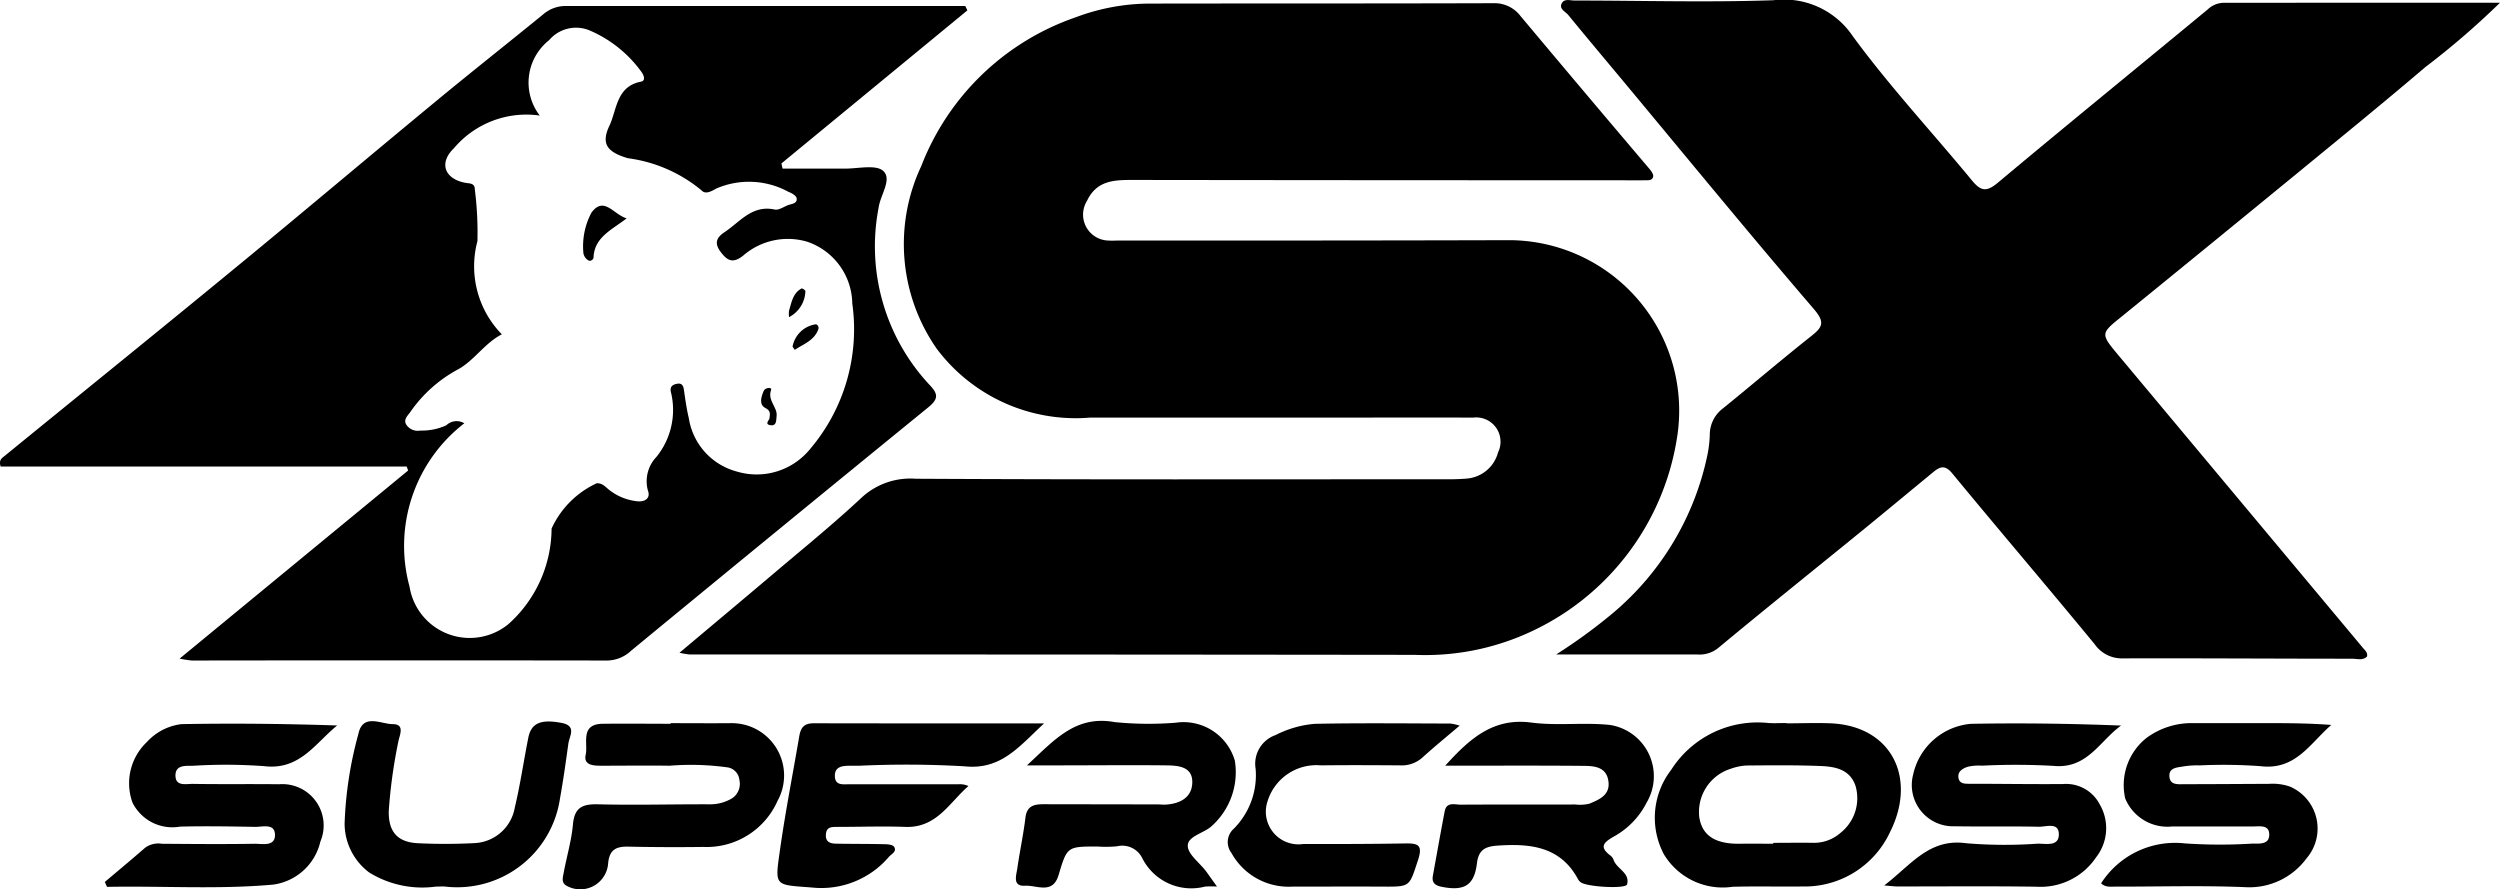
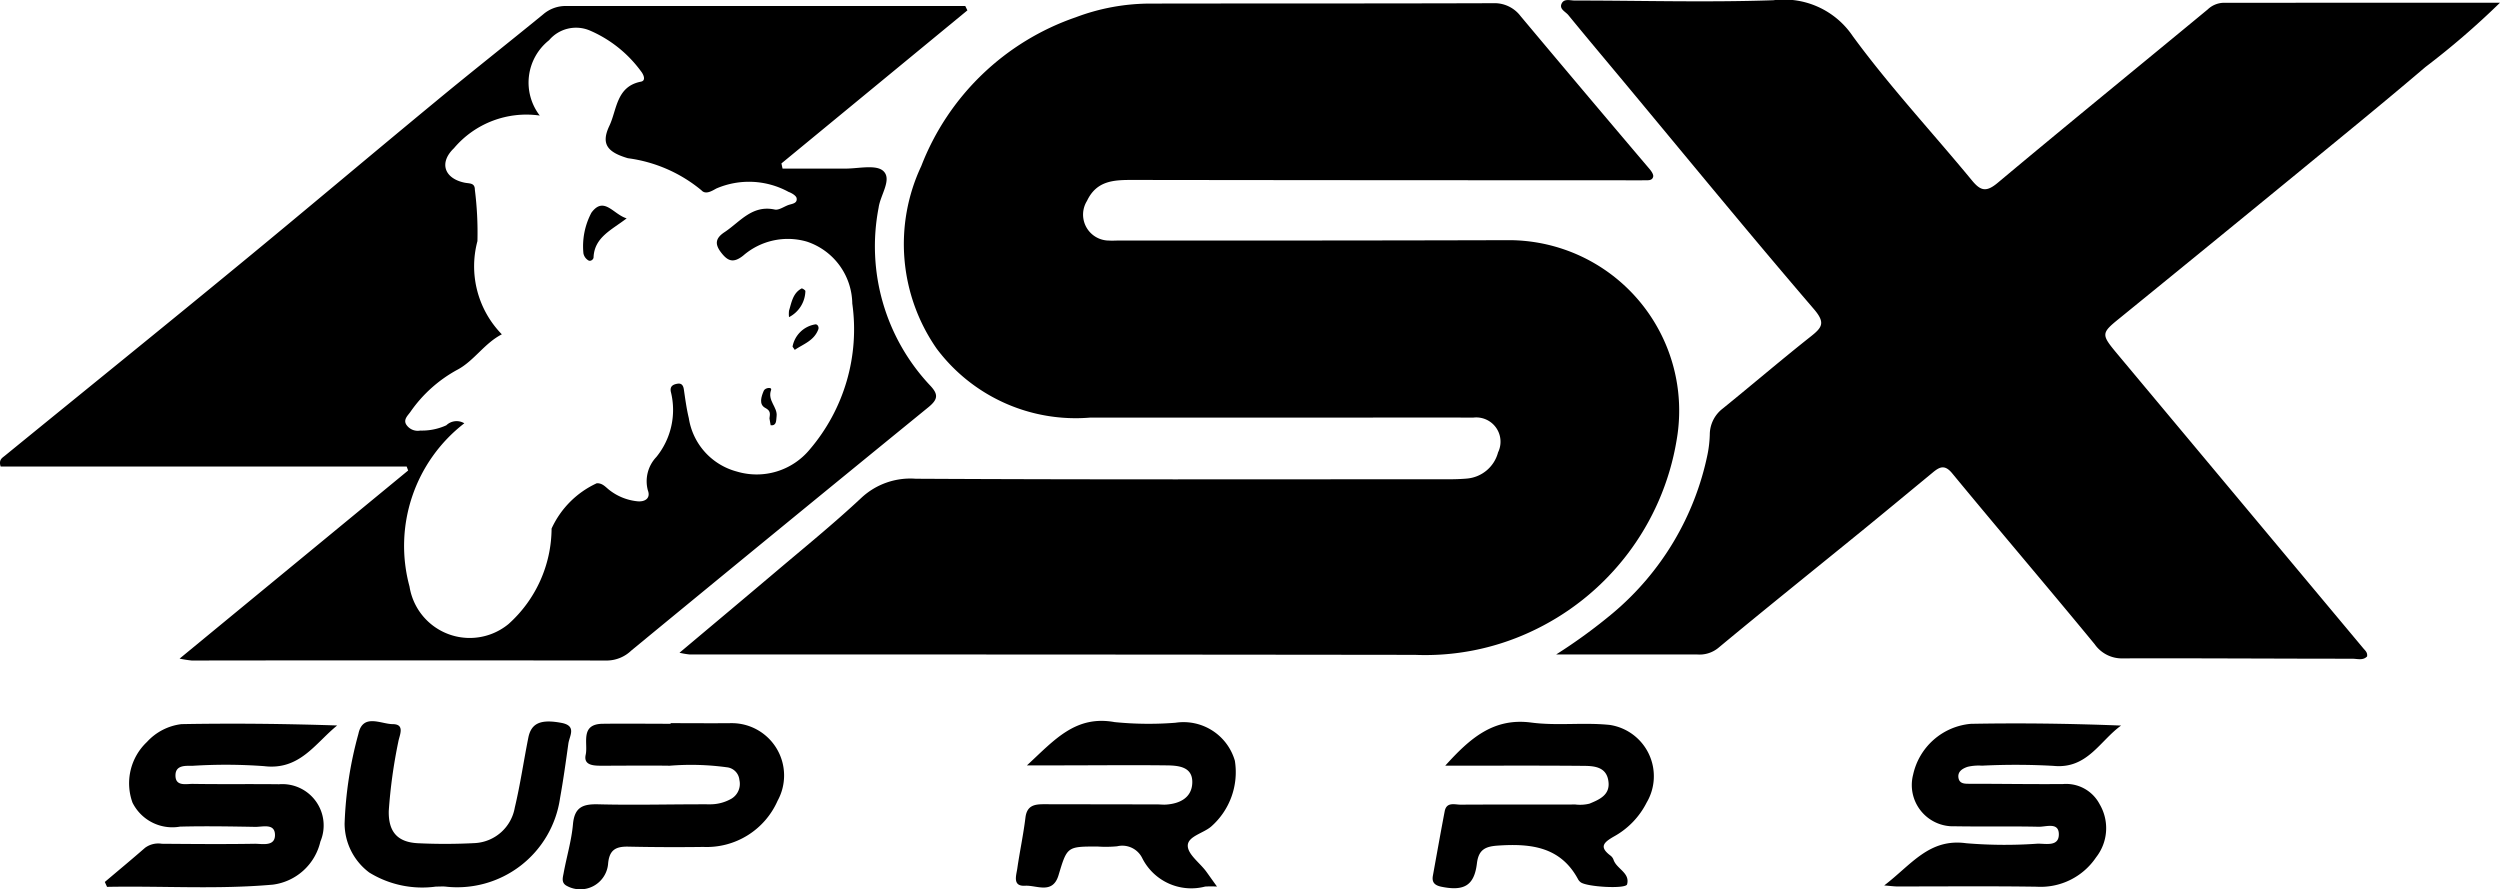
<svg xmlns="http://www.w3.org/2000/svg" width="84.221" height="29.955" viewBox="0 0 84.221 29.955">
  <g id="Artwork_26" data-name="Artwork 26" transform="translate(42.111 14.978)">
    <g id="Group_1677" data-name="Group 1677" transform="translate(-42.111 -14.978)">
      <path id="Path_11834" data-name="Path 11834" d="M629.1,24.862c1.12-.941,2.146-1.8,3.165-2.662.992-.842,2.005-1.662,2.955-2.55A2.42,2.42,0,0,1,637.061,19c5.792.032,11.585.019,17.377.017.4,0,.805.012,1.2-.024a1.187,1.187,0,0,0,1.038-.881.818.818,0,0,0-.839-1.171c-1.649-.008-3.3,0-4.948,0q-3.982,0-7.964,0a5.853,5.853,0,0,1-5.163-2.326,6.17,6.17,0,0,1-.517-6.148,8.565,8.565,0,0,1,5.205-5.013,7.107,7.107,0,0,1,2.474-.461c3.862-.007,7.723,0,11.585-.013a1.1,1.1,0,0,1,.925.434Q659.6,6,661.78,8.566c.061.073.139.184.122.258-.032.143-.187.119-.3.121-.3.006-.6,0-.9,0q-8.176,0-16.351-.011c-.619,0-1.2.021-1.523.706a.874.874,0,0,0,.742,1.336c.1.008.2,0,.3,0,4.4,0,8.809,0,13.214-.013a5.744,5.744,0,0,1,5.606,6.746,8.671,8.671,0,0,1-4.955,6.465,8.421,8.421,0,0,1-3.859.759q-12.218-.015-24.436-.013A2.729,2.729,0,0,1,629.1,24.862Z" transform="translate(-606.209 -2.872)" />
      <path id="Path_11835" data-name="Path 11835" d="M1472.371.091a26.762,26.762,0,0,1-2.515,2.169c-1.43,1.22-2.891,2.405-4.345,3.6q-2.973,2.436-5.955,4.861c-.62.5-.626.542-.1,1.175q4.155,4.973,8.311,9.946c.064.076.147.138.126.272-.138.146-.329.077-.5.077-2.573,0-5.146-.019-7.72-.011a1.118,1.118,0,0,1-.958-.479c-1.588-1.93-3.212-3.831-4.8-5.757-.247-.3-.42-.218-.645-.033-.787.649-1.572,1.3-2.363,1.946-1.627,1.325-3.265,2.637-4.88,3.978a1,1,0,0,1-.718.212h-4.733a18.14,18.14,0,0,0,1.9-1.385,9.482,9.482,0,0,0,3.2-5.363,3.968,3.968,0,0,0,.074-.655,1.108,1.108,0,0,1,.437-.881c.995-.806,1.968-1.639,2.972-2.433.386-.306.488-.463.094-.922-2.162-2.519-4.266-5.088-6.39-7.64-.627-.753-1.257-1.5-1.878-2.26-.094-.115-.311-.2-.228-.383s.287-.107.439-.107c2.232,0,4.465.067,6.694-.01a2.794,2.794,0,0,1,2.679,1.213c1.24,1.693,2.679,3.239,4.017,4.862.294.357.486.392.866.074,2.344-1.962,4.716-3.891,7.072-5.839a.805.805,0,0,1,.536-.224Z" transform="translate(-1388.15 0)" />
      <path id="Path_11836" data-name="Path 11836" d="M32.59,5.812l-6.265,5.157.038.174c.706,0,1.412,0,2.119,0,.438,0,1.03-.144,1.274.08.306.281-.1.809-.157,1.238a6.838,6.838,0,0,0,1.718,5.97c.3.31.292.479-.04.75q-5.017,4.089-10.012,8.2a1.2,1.2,0,0,1-.805.334q-7-.01-14,0a4.035,4.035,0,0,1-.41-.064l7.7-6.338-.05-.133H.022c-.074-.227.052-.291.138-.361,2.634-2.148,5.278-4.283,7.9-6.441,2.209-1.815,4.392-3.661,6.6-5.482,1.2-.994,2.429-1.961,3.638-2.949a1.155,1.155,0,0,1,.769-.282q6.725,0,13.451,0ZM15.642,19.723a5.219,5.219,0,0,0-1.846,5.5,2.054,2.054,0,0,0,3.336,1.262,4.347,4.347,0,0,0,1.45-3.216,3.1,3.1,0,0,1,1.522-1.526c.187-.007.287.117.41.217a1.829,1.829,0,0,0,.935.388c.278.037.479-.1.376-.367a1.187,1.187,0,0,1,.287-1.123,2.513,2.513,0,0,0,.489-2.19c-.043-.193.074-.255.224-.279s.2.078.216.214c.046.317.089.635.164.946a2.21,2.21,0,0,0,1.62,1.8,2.32,2.32,0,0,0,2.456-.747,6.232,6.232,0,0,0,1.431-4.915,2.23,2.23,0,0,0-1.53-2.084,2.293,2.293,0,0,0-2.145.471c-.333.264-.52.185-.741-.1s-.2-.485.116-.692c.522-.347.925-.923,1.687-.76.133.029.3-.091.449-.148.125-.047.32-.051.289-.234-.015-.085-.165-.174-.271-.212a2.779,2.779,0,0,0-2.435-.114c-.147.081-.359.217-.5.06a4.878,4.878,0,0,0-2.479-1.081c-.674-.2-.921-.466-.622-1.094.255-.536.229-1.324,1.063-1.485.18-.035.086-.244,0-.351a4.179,4.179,0,0,0-1.72-1.371,1.189,1.189,0,0,0-1.376.326,1.821,1.821,0,0,0-.313,2.538,3.193,3.193,0,0,0-2.891,1.1c-.512.49-.324,1.022.364,1.162.159.032.341,0,.34.236a11.447,11.447,0,0,1,.087,1.732,3.28,3.28,0,0,0,.822,3.14c-.585.3-.933.889-1.487,1.187a4.588,4.588,0,0,0-1.594,1.427c-.087.123-.244.256-.138.428a.461.461,0,0,0,.472.2,1.977,1.977,0,0,0,.876-.177A.5.5,0,0,1,15.642,19.723Z" transform="translate(0 -5.463)" />
      <path id="Path_11837" data-name="Path 11837" d="M97.026,675.214c.453-.383.91-.762,1.357-1.152a.751.751,0,0,1,.563-.135c1.045.008,2.09.018,3.135,0,.249,0,.675.1.678-.29,0-.411-.411-.275-.667-.279-.844-.015-1.69-.03-2.533-.008a1.5,1.5,0,0,1-1.6-.808,1.912,1.912,0,0,1,.487-2.045,1.877,1.877,0,0,1,1.16-.6c1.741-.032,3.483-.013,5.248.045-.742.6-1.26,1.517-2.464,1.37a17.734,17.734,0,0,0-2.411-.011c-.23,0-.558-.029-.572.3-.017.408.354.306.588.309.965.016,1.93,0,2.9.012a1.392,1.392,0,0,1,1.393,1.931,1.892,1.892,0,0,1-1.6,1.451c-1.859.166-3.724.039-5.587.075Z" transform="translate(-93.495 -645.502)" />
-       <path id="Path_11838" data-name="Path 11838" d="M1944.917,674.667a2.959,2.959,0,0,1,2.812-1.345,17.3,17.3,0,0,0,2.288.007c.229,0,.559.039.564-.294.006-.35-.317-.283-.551-.283-.9,0-1.808,0-2.713,0a1.539,1.539,0,0,1-1.588-.944,2.029,2.029,0,0,1,.715-2.037,2.565,2.565,0,0,1,1.576-.5c.783,0,1.567,0,2.351,0,.759,0,1.518,0,2.3.061-.711.615-1.2,1.535-2.386,1.389a17.037,17.037,0,0,0-2.047-.026,2.9,2.9,0,0,0-.539.033c-.206.039-.5.033-.481.338s.3.262.519.262c.944,0,1.889-.008,2.833-.011a1.775,1.775,0,0,1,.711.093,1.539,1.539,0,0,1,.557,2.416,2.389,2.389,0,0,1-2.069.971c-1.444-.06-2.892-.016-4.339-.018C1945.256,674.775,1945.067,674.817,1944.917,674.667Z" transform="translate(-1874.134 -644.91)" />
      <path id="Path_11839" data-name="Path 11839" d="M1744.161,675.109c.917-.7,1.513-1.593,2.76-1.422a15.606,15.606,0,0,0,2.408.015c.275-.005.714.109.715-.313s-.429-.252-.676-.257c-.944-.021-1.889,0-2.833-.016a1.391,1.391,0,0,1-1.4-1.739,2.188,2.188,0,0,1,1.938-1.712c1.68-.032,3.361-.009,5.068.058-.723.521-1.141,1.471-2.278,1.358a22.866,22.866,0,0,0-2.409-.007,1.647,1.647,0,0,0-.477.037c-.17.054-.355.159-.313.382.038.2.222.191.388.191,1.045,0,2.089.018,3.134.009a1.275,1.275,0,0,1,1.233.681,1.59,1.59,0,0,1-.121,1.789,2.25,2.25,0,0,1-2,.989c-1.567-.024-3.134-.007-4.7-.009C1744.505,675.144,1744.412,675.13,1744.161,675.109Z" transform="translate(-1680.685 -645.28)" />
-       <path id="Path_11840" data-name="Path 11840" d="M1536.2,669.151c.5,0,1-.021,1.505,0,2.045.1,2.894,1.852,1.978,3.668a3.171,3.171,0,0,1-2.95,1.828c-.783.01-1.567-.012-2.35.01a2.312,2.312,0,0,1-2.316-1.094,2.634,2.634,0,0,1,.245-2.844,3.45,3.45,0,0,1,3.286-1.578c.2.011.4,0,.6,0Zm-.449,4.058v-.032c.462,0,.924-.008,1.386,0a1.359,1.359,0,0,0,.882-.338,1.488,1.488,0,0,0,.507-1.569c-.181-.56-.674-.66-1.16-.68-.843-.035-1.688-.025-2.531-.018a1.921,1.921,0,0,0-.524.112,1.526,1.526,0,0,0-1.052,1.63c.1.63.551.913,1.407.893C1535.031,673.2,1535.393,673.208,1535.754,673.208Z" transform="translate(-1476.013 -644.783)" />
-       <path id="Path_11841" data-name="Path 11841" d="M728.579,669.4c-.844.782-1.448,1.573-2.674,1.445a33.863,33.863,0,0,0-3.553-.019c-.1,0-.2,0-.3,0-.253,0-.526.018-.52.348s.284.275.5.275q1.838,0,3.676,0a.675.675,0,0,1,.324.061c-.645.559-1.07,1.415-2.125,1.376-.762-.028-1.526,0-2.289,0-.19,0-.371-.007-.388.254s.151.307.346.311c.541.01,1.083.005,1.624.018.113,0,.281.016.328.087.1.158-.081.237-.17.333a2.992,2.992,0,0,1-2.6,1.039c-1.277-.1-1.251-.019-1.071-1.291s.429-2.531.645-3.8c.055-.322.179-.443.5-.442C723.363,669.4,725.892,669.4,728.579,669.4Z" transform="translate(-693.407 -645.029)" />
      <path id="Path_11842" data-name="Path 11842" d="M947.177,673.081a3.389,3.389,0,0,0-.4,0,1.849,1.849,0,0,1-2.118-.957.748.748,0,0,0-.846-.4,4.032,4.032,0,0,1-.662.008c-1.028,0-1.022,0-1.315.974-.2.648-.736.324-1.124.347-.429.026-.3-.337-.264-.575.083-.576.206-1.146.276-1.723.051-.417.319-.449.638-.448l3.8.006c.1,0,.2.013.3.006.469-.031.864-.237.882-.728.021-.553-.468-.588-.869-.593-1.226-.014-2.452,0-3.678,0h-1.023c.922-.85,1.631-1.7,2.958-1.457a11.531,11.531,0,0,0,2.047.021,1.8,1.8,0,0,1,2,1.282,2.439,2.439,0,0,1-.8,2.216c-.268.23-.792.328-.787.649.005.289.4.569.615.856C946.915,672.714,947.017,672.86,947.177,673.081Z" transform="translate(-906.178 -643.214)" />
      <path id="Path_11843" data-name="Path 11843" d="M1326.693,669.629c.839-.928,1.627-1.621,2.9-1.453.872.115,1.762-.013,2.647.08a1.747,1.747,0,0,1,1.24,2.613,2.69,2.69,0,0,1-1.114,1.151c-.333.194-.494.343-.112.633a.31.31,0,0,1,.108.141c.1.313.564.44.458.832-.044.164-1.369.087-1.566-.072a.308.308,0,0,1-.08-.089c-.591-1.111-1.6-1.218-2.7-1.145-.414.028-.656.122-.713.6-.09.747-.432.94-1.186.789-.21-.042-.337-.127-.3-.36.132-.728.261-1.457.4-2.184.063-.328.342-.222.541-.223,1.287-.009,2.574,0,3.861-.006a1.311,1.311,0,0,0,.478-.029c.33-.137.7-.292.636-.751-.061-.478-.458-.518-.82-.521C1329.86,669.621,1328.339,669.629,1326.693,669.629Z" transform="translate(-1278.006 -643.834)" />
      <path id="Path_11844" data-name="Path 11844" d="M524.574,669.345c.683,0,1.366.007,2.049,0a1.763,1.763,0,0,1,1.554,2.614,2.61,2.61,0,0,1-2.5,1.556q-1.265.017-2.531-.01c-.433-.009-.646.117-.681.6a.941.941,0,0,1-1.387.723c-.194-.1-.139-.273-.111-.422.1-.552.267-1.1.316-1.652.052-.587.339-.689.864-.675,1.245.032,2.491-.005,3.737,0a1.437,1.437,0,0,0,.746-.194.583.583,0,0,0,.26-.627.473.473,0,0,0-.428-.427,8.9,8.9,0,0,0-1.921-.052c-.763-.011-1.527,0-2.291,0-.263,0-.62-.007-.538-.371.085-.379-.2-1.032.57-1.042s1.527,0,2.29,0Z" transform="translate(-501.981 -644.983)" />
      <path id="Path_11845" data-name="Path 11845" d="M322.02,673.186a3.4,3.4,0,0,1-2.245-.474,2.067,2.067,0,0,1-.831-1.646,13,13,0,0,1,.465-3.025c.148-.7.759-.331,1.153-.328.435,0,.226.381.19.6a17.2,17.2,0,0,0-.32,2.323c-.015.7.289,1.055.983,1.089a19.1,19.1,0,0,0,1.927-.005,1.444,1.444,0,0,0,1.335-1.194c.186-.779.3-1.574.457-2.36.1-.494.426-.625,1.117-.495.523.1.267.437.231.7-.085.615-.171,1.23-.281,1.841a3.5,3.5,0,0,1-3.879,2.972C322.221,673.179,322.12,673.186,322.02,673.186Z" transform="translate(-307.335 -643.318)" />
-       <path id="Path_11846" data-name="Path 11846" d="M1144.405,669.677c-.473.4-.873.727-1.253,1.073a1.051,1.051,0,0,1-.77.265c-.884-.007-1.767-.011-2.651,0a1.721,1.721,0,0,0-1.8,1.215,1.1,1.1,0,0,0,1.2,1.435c1.145,0,2.29,0,3.434-.02.432-.006.61.042.434.57-.293.88-.244.89-1.163.885-1.024-.006-2.049,0-3.073,0a2.2,2.2,0,0,1-2.048-1.136.6.6,0,0,1,.076-.811,2.554,2.554,0,0,0,.74-2.023,1.024,1.024,0,0,1,.673-1.136,3.532,3.532,0,0,1,1.316-.378c1.526-.032,3.052-.013,4.578-.01A1.817,1.817,0,0,1,1144.405,669.677Z" transform="translate(-1095.231 -645.231)" />
      <path id="Path_11847" data-name="Path 11847" d="M541.517,190.8c-.507.392-1.086.634-1.115,1.313,0,.069-.1.152-.18.1a.356.356,0,0,1-.161-.232,2.412,2.412,0,0,1,.27-1.373C540.752,190.038,541.066,190.666,541.517,190.8Z" transform="translate(-520.406 -183.444)" />
      <path id="Path_11848" data-name="Path 11848" d="M733.737,301.076c-.054-.086-.076-.1-.073-.117a.93.93,0,0,1,.752-.74c.088-.023.144.087.115.164C734.388,300.768,734.031,300.876,733.737,301.076Z" transform="translate(-706.963 -289.289)" />
-       <path id="Path_11849" data-name="Path 11849" d="M704.784,360.12c.028-.179.031-.262-.143-.355-.222-.119-.131-.384-.049-.577.044-.105.286-.136.246-.025-.13.36.227.578.186.887-.017.129.008.326-.2.3C704.6,360.32,704.781,360.175,704.784,360.12Z" transform="translate(-678.862 -346.024)" />
+       <path id="Path_11849" data-name="Path 11849" d="M704.784,360.12c.028-.179.031-.262-.143-.355-.222-.119-.131-.384-.049-.577.044-.105.286-.136.246-.025-.13.36.227.578.186.887-.017.129.008.326-.2.3Z" transform="translate(-678.862 -346.024)" />
      <path id="Path_11850" data-name="Path 11850" d="M730.212,267.96a.95.95,0,0,1,0-.218c.087-.28.128-.59.423-.748.023-.012.131.062.128.087A1.016,1.016,0,0,1,730.212,267.96Z" transform="translate(-703.631 -257.276)" />
    </g>
  </g>
</svg>